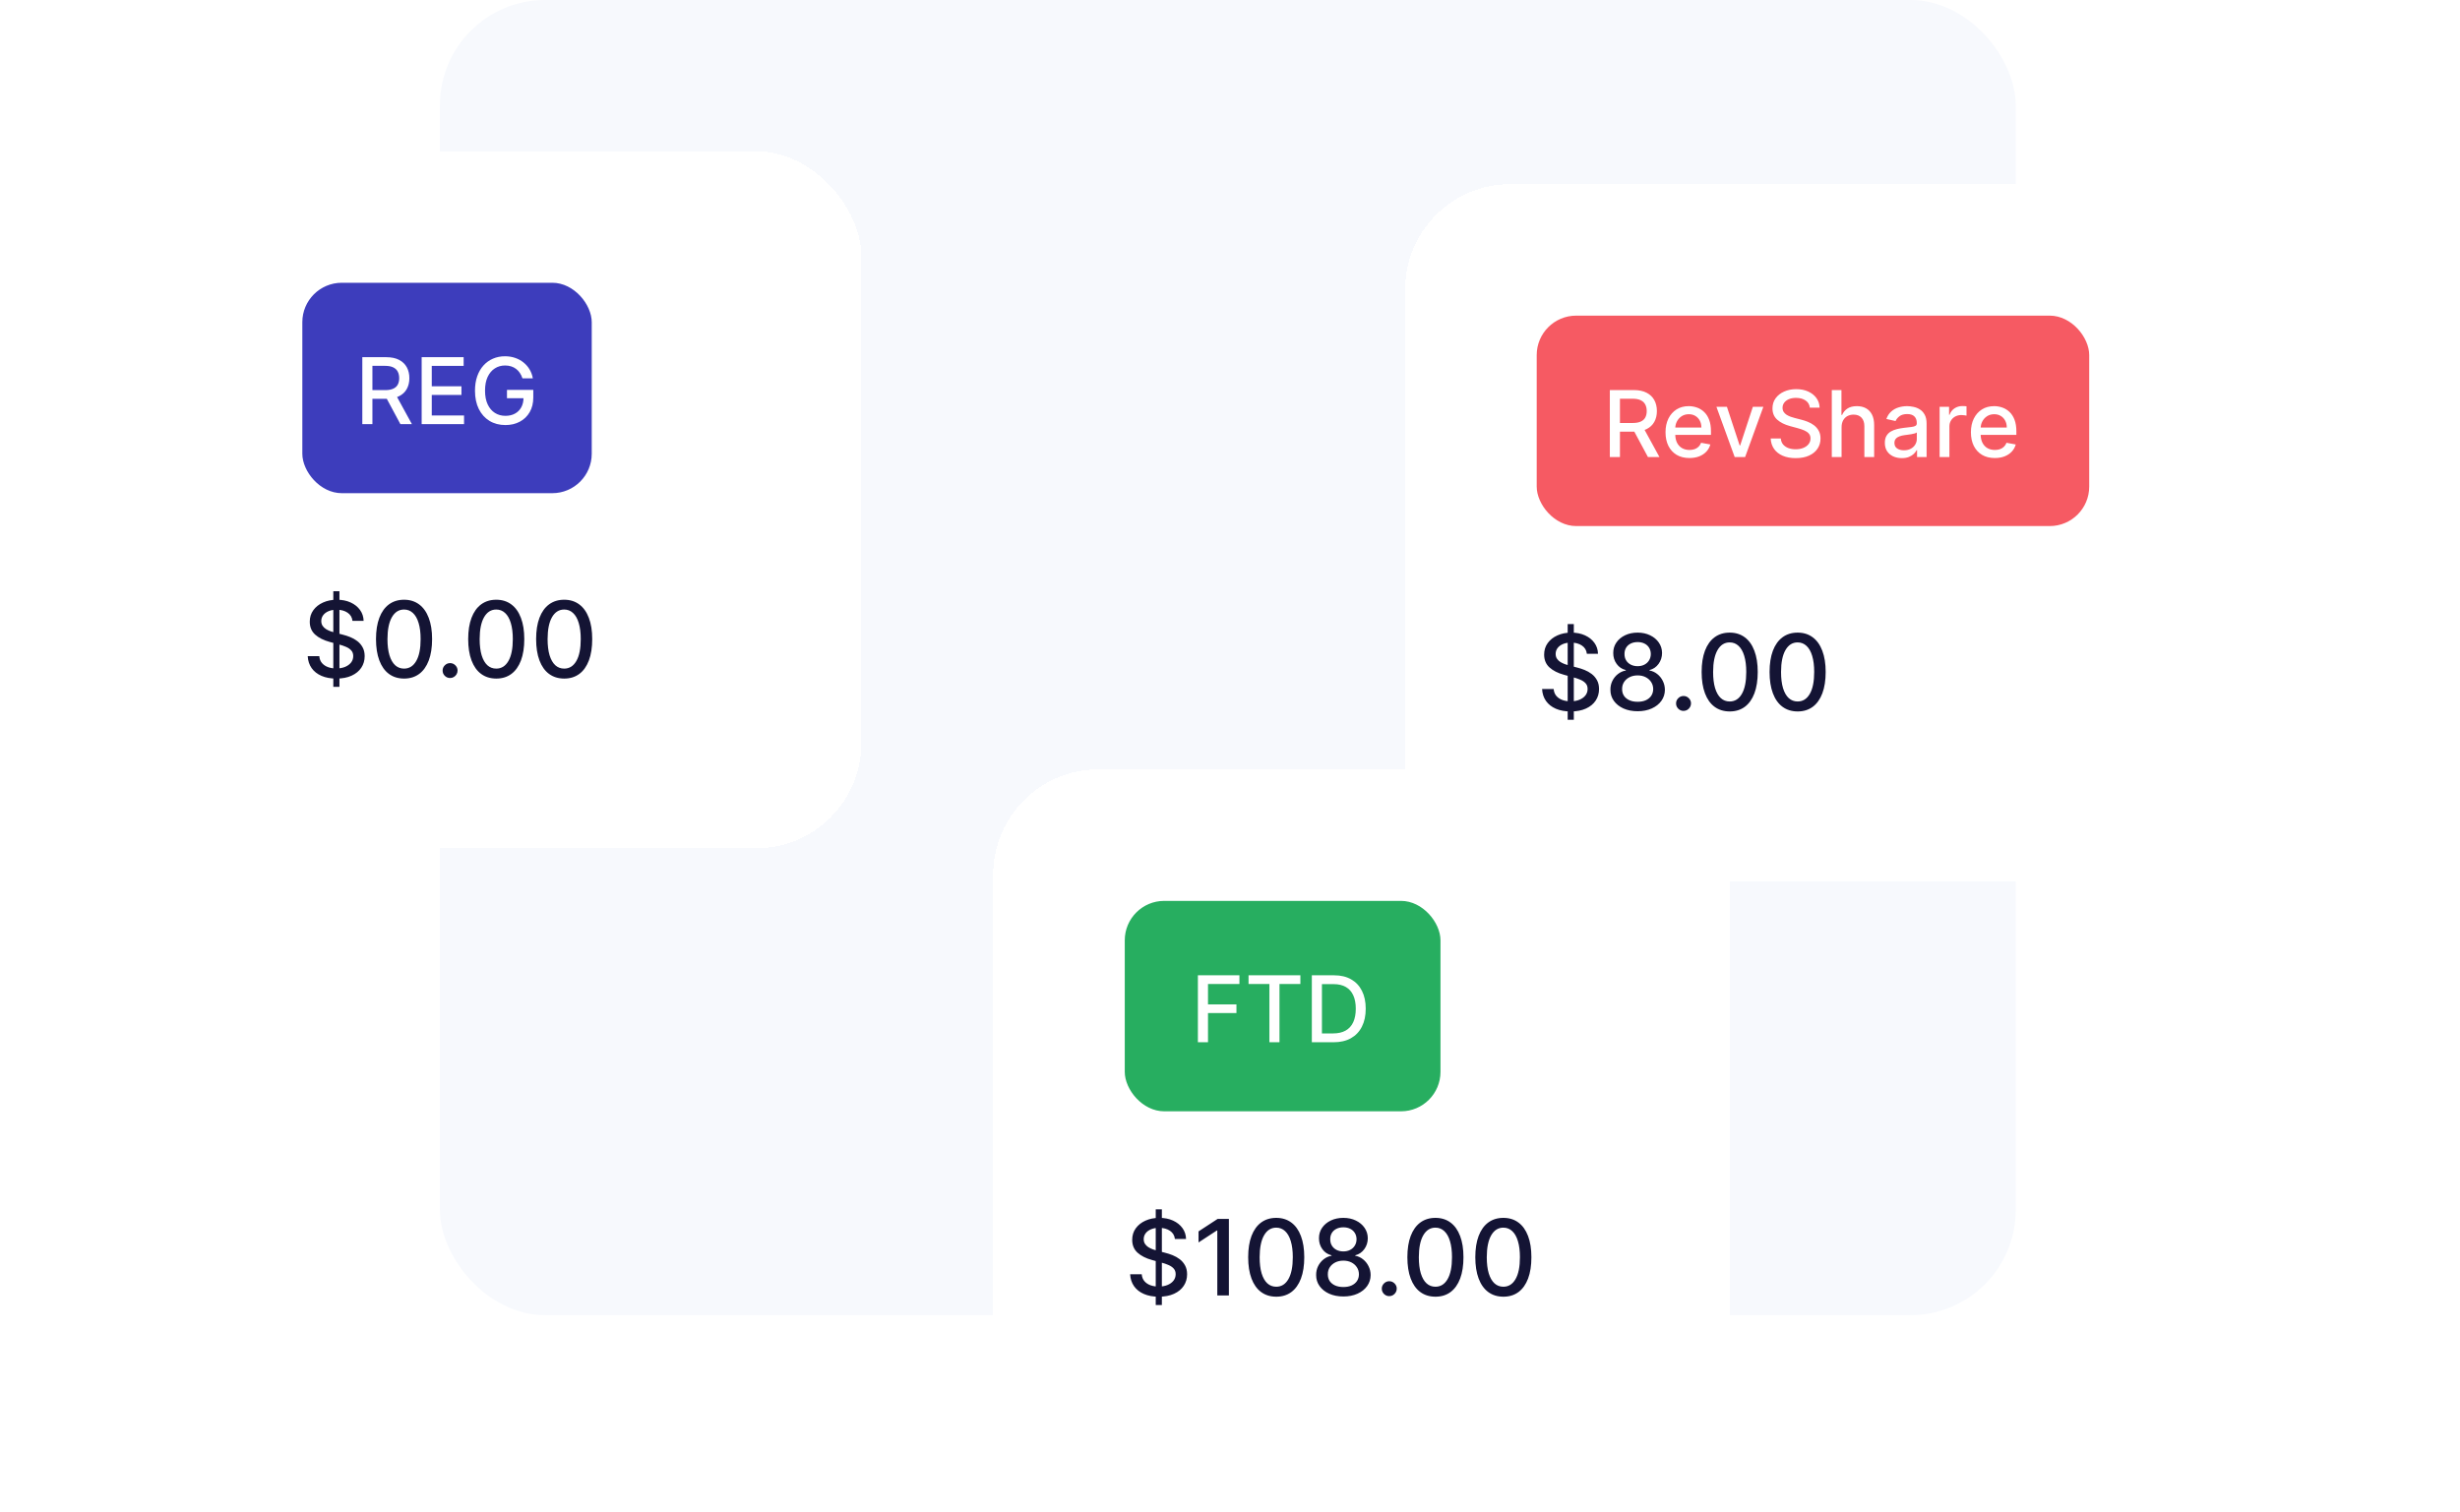
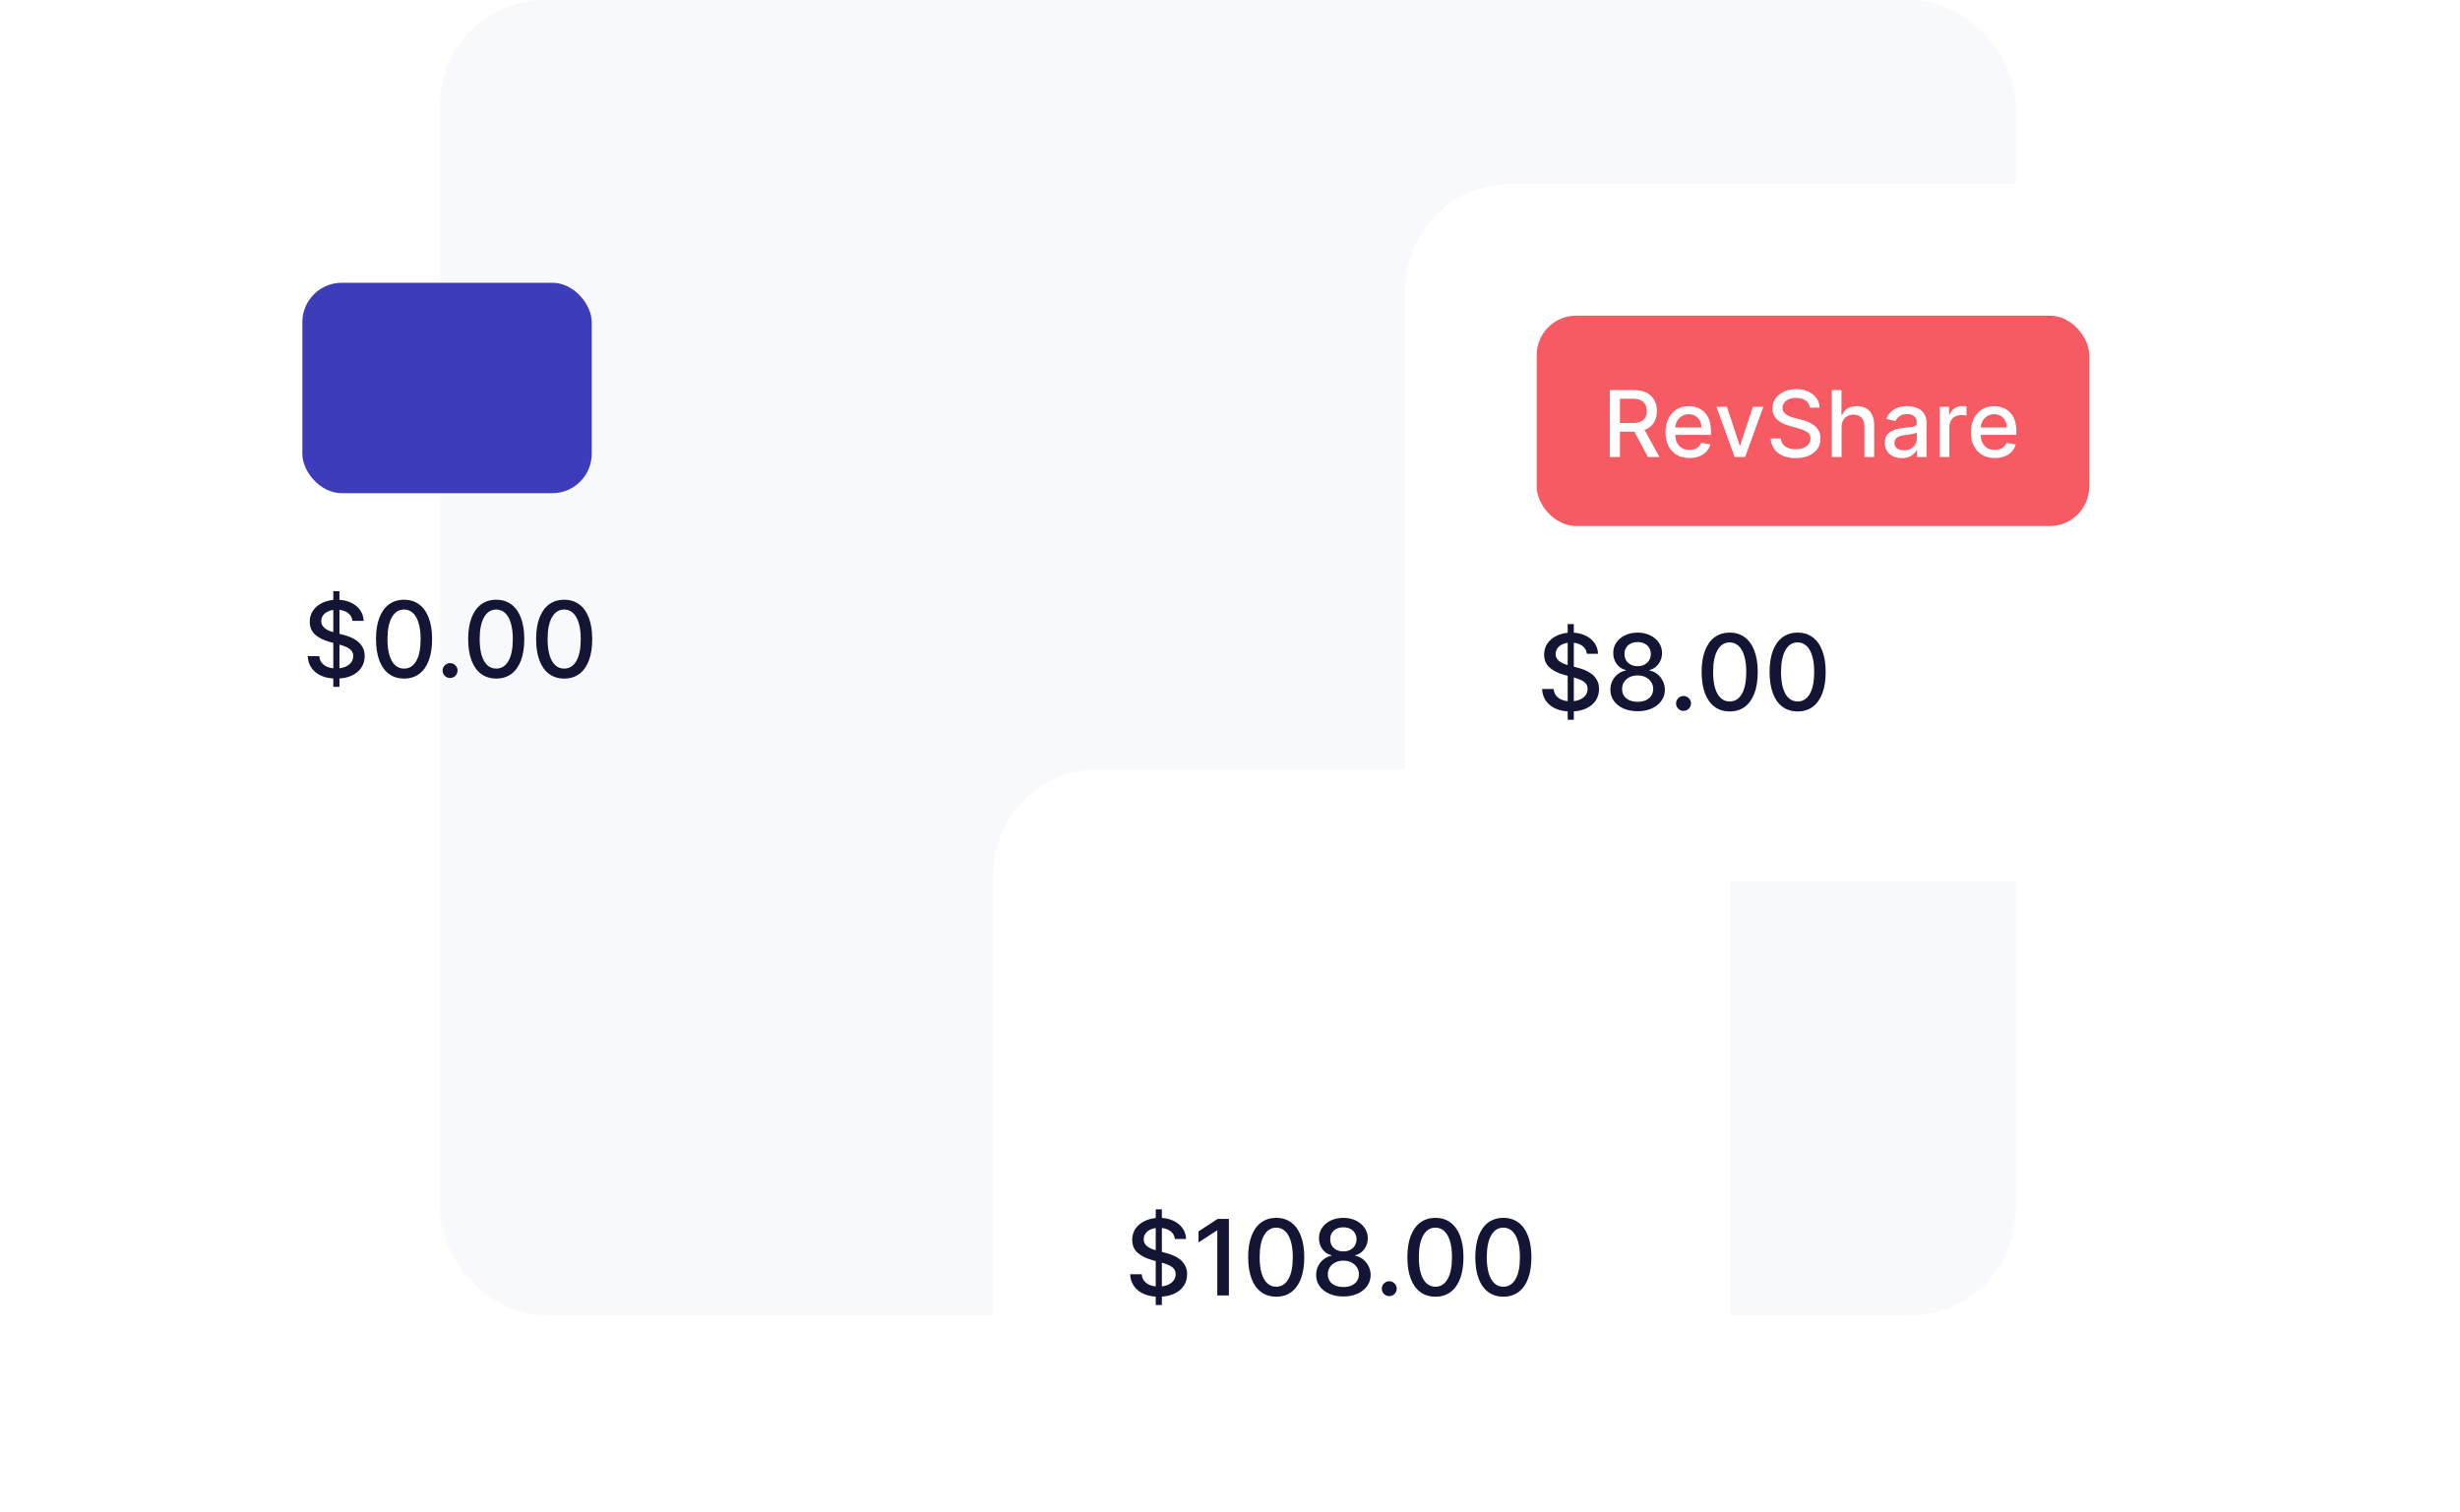
<svg xmlns="http://www.w3.org/2000/svg" width="374" height="230" viewBox="0 0 374 230" fill="none">
  <rect x="66.881" width="239.572" height="200" rx="16" fill="#F7F9FD" />
  <g filter="url(#filter0_d_745_61244)">
-     <rect x="19.964" y="20" width="105" height="106" rx="16" fill="white" shape-rendering="crispEdges" />
    <rect x="39.964" y="40" width="44" height="32" rx="6" fill="#3D3DBC" />
-     <path d="M49.083 61.5V51.318H52.712C53.501 51.318 54.155 51.454 54.675 51.726C55.199 51.998 55.59 52.374 55.849 52.854C56.107 53.332 56.237 53.883 56.237 54.51C56.237 55.133 56.106 55.682 55.844 56.156C55.585 56.626 55.194 56.992 54.67 57.254C54.15 57.516 53.496 57.647 52.707 57.647H49.958V56.325H52.568C53.065 56.325 53.469 56.253 53.781 56.111C54.096 55.968 54.326 55.761 54.472 55.489C54.617 55.218 54.69 54.891 54.69 54.51C54.69 54.126 54.616 53.792 54.467 53.511C54.321 53.229 54.09 53.014 53.776 52.864C53.464 52.712 53.055 52.636 52.548 52.636H50.619V61.5H49.083ZM54.109 56.906L56.624 61.5H54.874L52.408 56.906H54.109ZM58.106 61.5V51.318H64.489V52.641H59.642V55.743H64.156V57.06H59.642V60.178H64.549V61.5H58.106ZM73.432 54.535C73.336 54.233 73.207 53.963 73.044 53.724C72.885 53.483 72.695 53.277 72.473 53.108C72.251 52.936 71.997 52.805 71.712 52.715C71.43 52.626 71.12 52.581 70.782 52.581C70.209 52.581 69.692 52.728 69.231 53.023C68.77 53.318 68.406 53.751 68.137 54.321C67.872 54.888 67.74 55.582 67.74 56.404C67.74 57.229 67.874 57.927 68.142 58.497C68.411 59.067 68.779 59.5 69.246 59.795C69.713 60.09 70.245 60.237 70.842 60.237C71.395 60.237 71.878 60.124 72.289 59.899C72.703 59.674 73.023 59.356 73.248 58.945C73.477 58.53 73.591 58.043 73.591 57.483L73.989 57.557H71.076V56.29H75.078V57.448C75.078 58.303 74.895 59.046 74.531 59.675C74.169 60.302 73.669 60.786 73.029 61.127C72.393 61.468 71.664 61.639 70.842 61.639C69.921 61.639 69.112 61.427 68.416 61.003C67.723 60.579 67.183 59.977 66.795 59.198C66.407 58.416 66.213 57.488 66.213 56.414C66.213 55.602 66.326 54.873 66.551 54.227C66.777 53.58 67.093 53.032 67.501 52.581C67.912 52.127 68.394 51.781 68.948 51.542C69.504 51.3 70.113 51.179 70.772 51.179C71.323 51.179 71.835 51.26 72.308 51.423C72.786 51.585 73.21 51.815 73.581 52.114C73.956 52.412 74.266 52.767 74.511 53.178C74.756 53.585 74.922 54.038 75.008 54.535H73.432Z" fill="white" />
    <path d="M44.674 101.455V86.909H45.606V101.455H44.674ZM47.589 91.421C47.528 90.883 47.278 90.466 46.839 90.171C46.4 89.871 45.846 89.722 45.18 89.722C44.703 89.722 44.29 89.797 43.941 89.949C43.593 90.097 43.322 90.301 43.129 90.562C42.939 90.82 42.844 91.114 42.844 91.443C42.844 91.72 42.909 91.958 43.038 92.159C43.17 92.36 43.343 92.528 43.555 92.665C43.771 92.797 44.002 92.909 44.248 93C44.494 93.087 44.731 93.159 44.958 93.216L46.094 93.511C46.466 93.602 46.846 93.725 47.237 93.881C47.627 94.036 47.989 94.24 48.322 94.494C48.655 94.748 48.924 95.062 49.129 95.438C49.337 95.812 49.441 96.261 49.441 96.784C49.441 97.443 49.271 98.028 48.93 98.54C48.593 99.051 48.102 99.454 47.458 99.75C46.818 100.045 46.043 100.193 45.134 100.193C44.263 100.193 43.509 100.055 42.873 99.778C42.237 99.502 41.739 99.11 41.379 98.602C41.019 98.091 40.82 97.485 40.782 96.784H42.543C42.578 97.204 42.714 97.555 42.953 97.835C43.195 98.112 43.504 98.318 43.879 98.454C44.257 98.587 44.672 98.653 45.123 98.653C45.619 98.653 46.06 98.576 46.447 98.421C46.837 98.261 47.144 98.042 47.367 97.761C47.591 97.477 47.703 97.146 47.703 96.767C47.703 96.422 47.604 96.14 47.407 95.921C47.214 95.701 46.951 95.519 46.617 95.375C46.288 95.231 45.915 95.104 45.498 94.994L44.123 94.619C43.191 94.365 42.453 93.992 41.907 93.5C41.365 93.008 41.094 92.356 41.094 91.546C41.094 90.875 41.276 90.29 41.64 89.79C42.004 89.29 42.496 88.901 43.117 88.625C43.739 88.345 44.439 88.204 45.219 88.204C46.007 88.204 46.703 88.343 47.305 88.619C47.911 88.896 48.388 89.276 48.737 89.761C49.085 90.242 49.267 90.796 49.282 91.421H47.589ZM55.431 100.193C54.533 100.189 53.766 99.953 53.13 99.483C52.494 99.013 52.007 98.329 51.67 97.432C51.333 96.534 51.164 95.453 51.164 94.188C51.164 92.926 51.333 91.849 51.67 90.954C52.011 90.061 52.499 89.379 53.136 88.909C53.776 88.439 54.541 88.204 55.431 88.204C56.321 88.204 57.085 88.441 57.721 88.915C58.357 89.385 58.844 90.066 59.181 90.96C59.522 91.85 59.693 92.926 59.693 94.188C59.693 95.456 59.524 96.54 59.187 97.438C58.85 98.331 58.363 99.015 57.727 99.489C57.09 99.958 56.325 100.193 55.431 100.193ZM55.431 98.676C56.219 98.676 56.835 98.292 57.278 97.523C57.725 96.754 57.948 95.642 57.948 94.188C57.948 93.222 57.846 92.405 57.641 91.739C57.441 91.068 57.151 90.561 56.772 90.216C56.397 89.867 55.95 89.693 55.431 89.693C54.647 89.693 54.032 90.079 53.585 90.852C53.138 91.625 52.912 92.737 52.908 94.188C52.908 95.157 53.009 95.977 53.21 96.648C53.414 97.314 53.704 97.82 54.079 98.165C54.454 98.506 54.905 98.676 55.431 98.676ZM62.428 100.108C62.118 100.108 61.851 99.998 61.627 99.778C61.404 99.555 61.292 99.286 61.292 98.972C61.292 98.661 61.404 98.396 61.627 98.176C61.851 97.953 62.118 97.841 62.428 97.841C62.739 97.841 63.006 97.953 63.23 98.176C63.453 98.396 63.565 98.661 63.565 98.972C63.565 99.18 63.512 99.371 63.406 99.546C63.303 99.716 63.167 99.852 62.996 99.954C62.826 100.057 62.637 100.108 62.428 100.108ZM69.447 100.193C68.549 100.189 67.782 99.953 67.146 99.483C66.509 99.013 66.023 98.329 65.686 97.432C65.348 96.534 65.18 95.453 65.18 94.188C65.18 92.926 65.348 91.849 65.686 90.954C66.026 90.061 66.515 89.379 67.151 88.909C67.791 88.439 68.557 88.204 69.447 88.204C70.337 88.204 71.1 88.441 71.737 88.915C72.373 89.385 72.86 90.066 73.197 90.96C73.538 91.85 73.708 92.926 73.708 94.188C73.708 95.456 73.54 96.54 73.203 97.438C72.865 98.331 72.379 99.015 71.742 99.489C71.106 99.958 70.341 100.193 69.447 100.193ZM69.447 98.676C70.235 98.676 70.85 98.292 71.293 97.523C71.74 96.754 71.964 95.642 71.964 94.188C71.964 93.222 71.862 92.405 71.657 91.739C71.456 91.068 71.166 90.561 70.788 90.216C70.413 89.867 69.966 89.693 69.447 89.693C68.663 89.693 68.047 90.079 67.6 90.852C67.153 91.625 66.928 92.737 66.924 94.188C66.924 95.157 67.025 95.977 67.225 96.648C67.43 97.314 67.719 97.82 68.094 98.165C68.469 98.506 68.92 98.676 69.447 98.676ZM79.775 100.193C78.877 100.189 78.11 99.953 77.474 99.483C76.837 99.013 76.351 98.329 76.014 97.432C75.677 96.534 75.508 95.453 75.508 94.188C75.508 92.926 75.677 91.849 76.014 90.954C76.355 90.061 76.843 89.379 77.48 88.909C78.12 88.439 78.885 88.204 79.775 88.204C80.665 88.204 81.428 88.441 82.065 88.915C82.701 89.385 83.188 90.066 83.525 90.96C83.866 91.85 84.036 92.926 84.036 94.188C84.036 95.456 83.868 96.54 83.531 97.438C83.194 98.331 82.707 99.015 82.07 99.489C81.434 99.958 80.669 100.193 79.775 100.193ZM79.775 98.676C80.563 98.676 81.178 98.292 81.621 97.523C82.069 96.754 82.292 95.642 82.292 94.188C82.292 93.222 82.19 92.405 81.985 91.739C81.784 91.068 81.495 90.561 81.116 90.216C80.741 89.867 80.294 89.693 79.775 89.693C78.991 89.693 78.375 90.079 77.928 90.852C77.481 91.625 77.256 92.737 77.252 94.188C77.252 95.157 77.353 95.977 77.553 96.648C77.758 97.314 78.048 97.82 78.423 98.165C78.798 98.506 79.248 98.676 79.775 98.676Z" fill="#141434" />
  </g>
  <g filter="url(#filter1_d_745_61244)">
    <rect x="207.629" y="25" width="146" height="106" rx="16" fill="white" shape-rendering="crispEdges" />
    <rect x="227.629" y="45" width="84" height="32" rx="6" fill="#F65A63" />
    <path d="M238.748 66.5V56.318H242.377C243.166 56.318 243.82 56.454 244.341 56.726C244.864 56.998 245.255 57.374 245.514 57.854C245.772 58.332 245.902 58.883 245.902 59.51C245.902 60.133 245.771 60.682 245.509 61.156C245.25 61.626 244.859 61.992 244.336 62.254C243.815 62.516 243.161 62.647 242.372 62.647H239.623V61.325H242.233C242.73 61.325 243.134 61.253 243.446 61.111C243.761 60.968 243.991 60.761 244.137 60.489C244.283 60.218 244.355 59.891 244.355 59.51C244.355 59.126 244.281 58.792 244.132 58.511C243.986 58.229 243.756 58.014 243.441 57.864C243.129 57.712 242.72 57.636 242.213 57.636H240.284V66.5H238.748ZM243.774 61.906L246.289 66.5H244.539L242.074 61.906H243.774ZM250.847 66.654C250.095 66.654 249.447 66.493 248.903 66.172C248.363 65.847 247.945 65.391 247.65 64.805C247.359 64.215 247.213 63.524 247.213 62.731C247.213 61.949 247.359 61.26 247.65 60.663C247.945 60.067 248.356 59.601 248.883 59.266C249.414 58.932 250.033 58.764 250.743 58.764C251.174 58.764 251.591 58.836 251.996 58.978C252.4 59.12 252.763 59.344 253.084 59.649C253.406 59.954 253.659 60.35 253.845 60.837C254.031 61.321 254.123 61.91 254.123 62.602V63.129H248.053V62.016H252.667C252.667 61.624 252.587 61.278 252.428 60.977C252.269 60.672 252.045 60.431 251.757 60.256C251.472 60.08 251.137 59.992 250.753 59.992C250.335 59.992 249.97 60.095 249.659 60.3C249.351 60.503 249.112 60.768 248.943 61.096C248.777 61.421 248.694 61.774 248.694 62.155V63.025C248.694 63.535 248.784 63.969 248.963 64.327C249.145 64.685 249.399 64.959 249.724 65.148C250.048 65.333 250.428 65.426 250.862 65.426C251.144 65.426 251.401 65.386 251.633 65.307C251.865 65.224 252.065 65.101 252.234 64.939C252.403 64.776 252.532 64.576 252.622 64.337L254.029 64.591C253.916 65.005 253.714 65.368 253.422 65.68C253.134 65.988 252.771 66.228 252.334 66.401C251.899 66.57 251.404 66.654 250.847 66.654ZM262.087 58.864L259.317 66.5H257.727L254.952 58.864H256.548L258.482 64.74H258.562L260.491 58.864H262.087ZM269.156 58.993C269.103 58.522 268.884 58.158 268.5 57.899C268.116 57.637 267.632 57.506 267.048 57.506C266.631 57.506 266.269 57.573 265.964 57.705C265.66 57.834 265.423 58.014 265.254 58.242C265.088 58.468 265.005 58.724 265.005 59.013C265.005 59.255 265.061 59.464 265.174 59.639C265.29 59.815 265.441 59.962 265.626 60.082C265.815 60.198 266.018 60.295 266.233 60.375C266.448 60.451 266.656 60.514 266.854 60.564L267.849 60.822C268.174 60.902 268.507 61.01 268.848 61.146C269.189 61.282 269.506 61.461 269.798 61.682C270.089 61.905 270.325 62.18 270.504 62.508C270.686 62.836 270.777 63.229 270.777 63.686C270.777 64.263 270.628 64.775 270.33 65.222C270.035 65.67 269.605 66.023 269.042 66.281C268.482 66.54 267.804 66.669 267.009 66.669C266.246 66.669 265.587 66.548 265.03 66.306C264.473 66.064 264.037 65.721 263.722 65.277C263.407 64.829 263.233 64.299 263.2 63.686H264.741C264.771 64.054 264.891 64.361 265.099 64.606C265.312 64.848 265.582 65.028 265.91 65.148C266.241 65.264 266.604 65.322 266.999 65.322C267.433 65.322 267.819 65.254 268.157 65.118C268.498 64.979 268.767 64.787 268.962 64.541C269.158 64.293 269.256 64.003 269.256 63.671C269.256 63.37 269.17 63.123 268.997 62.93C268.828 62.738 268.598 62.579 268.306 62.453C268.018 62.327 267.691 62.216 267.327 62.12L266.124 61.792C265.308 61.57 264.662 61.243 264.185 60.812C263.711 60.382 263.474 59.812 263.474 59.102C263.474 58.516 263.633 58.004 263.951 57.566C264.269 57.129 264.7 56.789 265.244 56.547C265.787 56.302 266.4 56.179 267.083 56.179C267.772 56.179 268.381 56.3 268.908 56.542C269.438 56.784 269.856 57.117 270.161 57.541C270.465 57.962 270.625 58.446 270.638 58.993H269.156ZM273.98 61.966V66.5H272.493V56.318H273.96V60.106H274.055C274.233 59.696 274.507 59.369 274.875 59.127C275.243 58.885 275.723 58.764 276.317 58.764C276.84 58.764 277.298 58.872 277.689 59.087C278.083 59.303 278.388 59.624 278.604 60.052C278.822 60.476 278.932 61.006 278.932 61.643V66.5H277.445V61.822C277.445 61.262 277.301 60.827 277.013 60.519C276.724 60.208 276.323 60.052 275.809 60.052C275.458 60.052 275.143 60.126 274.865 60.276C274.59 60.425 274.373 60.644 274.214 60.932C274.058 61.217 273.98 61.562 273.98 61.966ZM283.138 66.669C282.654 66.669 282.216 66.579 281.825 66.401C281.434 66.218 281.124 65.955 280.895 65.61C280.67 65.265 280.557 64.843 280.557 64.342C280.557 63.911 280.64 63.557 280.806 63.278C280.972 63 281.195 62.78 281.477 62.617C281.759 62.455 282.074 62.332 282.422 62.249C282.77 62.166 283.124 62.103 283.486 62.06C283.943 62.007 284.314 61.964 284.599 61.931C284.884 61.895 285.091 61.837 285.221 61.757C285.35 61.678 285.415 61.548 285.415 61.369V61.334C285.415 60.9 285.292 60.564 285.047 60.325C284.805 60.087 284.443 59.967 283.963 59.967C283.462 59.967 283.068 60.078 282.78 60.3C282.495 60.519 282.297 60.763 282.188 61.031L280.791 60.713C280.957 60.249 281.199 59.874 281.517 59.59C281.838 59.301 282.208 59.092 282.626 58.963C283.043 58.831 283.482 58.764 283.943 58.764C284.248 58.764 284.571 58.801 284.912 58.874C285.257 58.943 285.579 59.072 285.877 59.261C286.179 59.45 286.425 59.72 286.618 60.072C286.81 60.42 286.906 60.872 286.906 61.429V66.5H285.454V65.456H285.395C285.299 65.648 285.154 65.837 284.962 66.023C284.77 66.208 284.523 66.362 284.221 66.485C283.92 66.608 283.559 66.669 283.138 66.669ZM283.461 65.476C283.872 65.476 284.223 65.395 284.515 65.232C284.81 65.07 285.033 64.858 285.186 64.596C285.342 64.331 285.42 64.047 285.42 63.746V62.761C285.367 62.814 285.264 62.864 285.111 62.91C284.962 62.954 284.791 62.992 284.599 63.025C284.407 63.055 284.22 63.083 284.037 63.109C283.855 63.133 283.703 63.153 283.58 63.169C283.292 63.206 283.028 63.267 282.79 63.353C282.554 63.439 282.365 63.563 282.223 63.726C282.084 63.885 282.014 64.097 282.014 64.362C282.014 64.73 282.15 65.008 282.422 65.197C282.693 65.383 283.04 65.476 283.461 65.476ZM288.886 66.5V58.864H290.323V60.077H290.402C290.542 59.666 290.787 59.343 291.138 59.107C291.493 58.869 291.894 58.749 292.341 58.749C292.434 58.749 292.543 58.753 292.669 58.759C292.799 58.766 292.9 58.774 292.973 58.784V60.206C292.913 60.189 292.807 60.171 292.654 60.151C292.502 60.128 292.35 60.117 292.197 60.117C291.846 60.117 291.533 60.191 291.257 60.34C290.986 60.486 290.77 60.69 290.611 60.952C290.452 61.21 290.373 61.505 290.373 61.837V66.5H288.886ZM297.277 66.654C296.524 66.654 295.876 66.493 295.333 66.172C294.793 65.847 294.375 65.391 294.08 64.805C293.788 64.215 293.643 63.524 293.643 62.731C293.643 61.949 293.788 61.26 294.08 60.663C294.375 60.067 294.786 59.601 295.313 59.266C295.843 58.932 296.463 58.764 297.172 58.764C297.603 58.764 298.021 58.836 298.425 58.978C298.83 59.12 299.193 59.344 299.514 59.649C299.836 59.954 300.089 60.35 300.275 60.837C300.46 61.321 300.553 61.91 300.553 62.602V63.129H294.483V62.016H299.096C299.096 61.624 299.017 61.278 298.858 60.977C298.699 60.672 298.475 60.431 298.187 60.256C297.902 60.08 297.567 59.992 297.182 59.992C296.765 59.992 296.4 60.095 296.089 60.3C295.78 60.503 295.542 60.768 295.373 61.096C295.207 61.421 295.124 61.774 295.124 62.155V63.025C295.124 63.535 295.214 63.969 295.393 64.327C295.575 64.685 295.828 64.959 296.153 65.148C296.478 65.333 296.858 65.426 297.292 65.426C297.573 65.426 297.83 65.386 298.062 65.307C298.294 65.224 298.495 65.101 298.664 64.939C298.833 64.776 298.962 64.576 299.052 64.337L300.459 64.591C300.346 65.005 300.144 65.368 299.852 65.68C299.564 65.988 299.201 66.228 298.763 66.401C298.329 66.57 297.834 66.654 297.277 66.654Z" fill="white" />
    <path d="M232.339 106.455V91.909H233.271V106.455H232.339ZM235.254 96.421C235.193 95.883 234.943 95.466 234.504 95.171C234.065 94.871 233.511 94.722 232.845 94.722C232.368 94.722 231.955 94.797 231.606 94.949C231.258 95.097 230.987 95.301 230.794 95.562C230.604 95.82 230.51 96.114 230.51 96.443C230.51 96.72 230.574 96.958 230.703 97.159C230.835 97.36 231.008 97.528 231.22 97.665C231.436 97.797 231.667 97.909 231.913 98C232.159 98.087 232.396 98.159 232.623 98.216L233.76 98.511C234.131 98.602 234.511 98.725 234.902 98.881C235.292 99.036 235.654 99.24 235.987 99.494C236.32 99.748 236.589 100.062 236.794 100.438C237.002 100.812 237.106 101.261 237.106 101.784C237.106 102.443 236.936 103.028 236.595 103.54C236.258 104.051 235.767 104.455 235.123 104.75C234.483 105.045 233.708 105.193 232.799 105.193C231.928 105.193 231.174 105.055 230.538 104.778C229.902 104.502 229.404 104.11 229.044 103.602C228.684 103.091 228.485 102.485 228.447 101.784H230.208C230.243 102.205 230.379 102.555 230.618 102.835C230.86 103.112 231.169 103.318 231.544 103.455C231.922 103.587 232.337 103.653 232.788 103.653C233.284 103.653 233.725 103.576 234.112 103.42C234.502 103.261 234.809 103.042 235.032 102.761C235.256 102.477 235.368 102.146 235.368 101.767C235.368 101.422 235.269 101.14 235.072 100.92C234.879 100.701 234.616 100.519 234.282 100.375C233.953 100.231 233.58 100.104 233.163 99.994L231.788 99.619C230.856 99.365 230.118 98.992 229.572 98.5C229.03 98.008 228.76 97.356 228.76 96.546C228.76 95.875 228.941 95.29 229.305 94.79C229.669 94.29 230.161 93.901 230.782 93.625C231.404 93.345 232.104 93.204 232.885 93.204C233.672 93.204 234.368 93.343 234.97 93.619C235.576 93.896 236.053 94.276 236.402 94.761C236.75 95.242 236.932 95.796 236.947 96.421H235.254ZM242.977 105.159C242.163 105.159 241.443 105.019 240.818 104.739C240.197 104.458 239.71 104.072 239.358 103.58C239.005 103.087 238.831 102.527 238.835 101.898C238.831 101.405 238.931 100.953 239.136 100.54C239.344 100.123 239.627 99.776 239.983 99.5C240.339 99.22 240.736 99.042 241.176 98.966V98.898C240.596 98.758 240.132 98.447 239.784 97.966C239.435 97.485 239.263 96.932 239.267 96.307C239.263 95.712 239.42 95.182 239.738 94.716C240.06 94.246 240.502 93.877 241.062 93.608C241.623 93.339 242.261 93.204 242.977 93.204C243.685 93.204 244.318 93.341 244.875 93.614C245.435 93.883 245.877 94.252 246.199 94.722C246.52 95.188 246.683 95.716 246.687 96.307C246.683 96.932 246.505 97.485 246.153 97.966C245.801 98.447 245.342 98.758 244.778 98.898V98.966C245.214 99.042 245.606 99.22 245.954 99.5C246.306 99.776 246.587 100.123 246.795 100.54C247.007 100.953 247.115 101.405 247.119 101.898C247.115 102.527 246.937 103.087 246.585 103.58C246.233 104.072 245.744 104.458 245.119 104.739C244.498 105.019 243.784 105.159 242.977 105.159ZM242.977 103.722C243.458 103.722 243.875 103.642 244.227 103.483C244.579 103.32 244.852 103.095 245.045 102.807C245.238 102.515 245.337 102.174 245.341 101.784C245.337 101.379 245.231 101.021 245.022 100.71C244.818 100.4 244.539 100.155 244.187 99.977C243.835 99.799 243.431 99.71 242.977 99.71C242.519 99.71 242.111 99.799 241.755 99.977C241.399 100.155 241.119 100.4 240.914 100.71C240.71 101.021 240.609 101.379 240.613 101.784C240.609 102.174 240.702 102.515 240.892 102.807C241.085 103.095 241.359 103.32 241.716 103.483C242.072 103.642 242.492 103.722 242.977 103.722ZM242.977 98.307C243.363 98.307 243.706 98.229 244.005 98.074C244.305 97.919 244.539 97.703 244.71 97.426C244.884 97.15 244.973 96.826 244.977 96.454C244.973 96.091 244.886 95.773 244.716 95.5C244.549 95.227 244.316 95.017 244.017 94.869C243.717 94.718 243.371 94.642 242.977 94.642C242.575 94.642 242.223 94.718 241.92 94.869C241.621 95.017 241.388 95.227 241.221 95.5C241.055 95.773 240.973 96.091 240.977 96.454C240.973 96.826 241.056 97.15 241.227 97.426C241.397 97.703 241.632 97.919 241.931 98.074C242.234 98.229 242.583 98.307 242.977 98.307ZM249.953 105.108C249.642 105.108 249.375 104.998 249.152 104.778C248.928 104.555 248.816 104.286 248.816 103.972C248.816 103.661 248.928 103.396 249.152 103.176C249.375 102.953 249.642 102.841 249.953 102.841C250.263 102.841 250.53 102.953 250.754 103.176C250.977 103.396 251.089 103.661 251.089 103.972C251.089 104.18 251.036 104.371 250.93 104.545C250.828 104.716 250.691 104.852 250.521 104.955C250.35 105.057 250.161 105.108 249.953 105.108ZM256.971 105.193C256.074 105.189 255.306 104.953 254.67 104.483C254.034 104.013 253.547 103.33 253.21 102.432C252.873 101.534 252.704 100.453 252.704 99.188C252.704 97.926 252.873 96.849 253.21 95.954C253.551 95.061 254.039 94.379 254.676 93.909C255.316 93.439 256.081 93.204 256.971 93.204C257.861 93.204 258.625 93.441 259.261 93.915C259.897 94.385 260.384 95.066 260.721 95.96C261.062 96.85 261.233 97.926 261.233 99.188C261.233 100.456 261.064 101.54 260.727 102.438C260.39 103.331 259.903 104.015 259.267 104.489C258.63 104.958 257.865 105.193 256.971 105.193ZM256.971 103.676C257.759 103.676 258.375 103.292 258.818 102.523C259.265 101.754 259.488 100.642 259.488 99.188C259.488 98.222 259.386 97.405 259.181 96.739C258.981 96.068 258.691 95.561 258.312 95.216C257.937 94.867 257.49 94.693 256.971 94.693C256.187 94.693 255.572 95.079 255.125 95.852C254.678 96.625 254.452 97.737 254.449 99.188C254.449 100.157 254.549 100.977 254.75 101.648C254.954 102.314 255.244 102.82 255.619 103.165C255.994 103.506 256.445 103.676 256.971 103.676ZM267.299 105.193C266.402 105.189 265.635 104.953 264.998 104.483C264.362 104.013 263.875 103.33 263.538 102.432C263.201 101.534 263.032 100.453 263.032 99.188C263.032 97.926 263.201 96.849 263.538 95.954C263.879 95.061 264.368 94.379 265.004 93.909C265.644 93.439 266.409 93.204 267.299 93.204C268.19 93.204 268.953 93.441 269.589 93.915C270.225 94.385 270.712 95.066 271.049 95.96C271.39 96.85 271.561 97.926 271.561 99.188C271.561 100.456 271.392 101.54 271.055 102.438C270.718 103.331 270.231 104.015 269.595 104.489C268.958 104.958 268.193 105.193 267.299 105.193ZM267.299 103.676C268.087 103.676 268.703 103.292 269.146 102.523C269.593 101.754 269.816 100.642 269.816 99.188C269.816 98.222 269.714 97.405 269.51 96.739C269.309 96.068 269.019 95.561 268.64 95.216C268.265 94.867 267.818 94.693 267.299 94.693C266.515 94.693 265.9 95.079 265.453 95.852C265.006 96.625 264.78 97.737 264.777 99.188C264.777 100.157 264.877 100.977 265.078 101.648C265.282 102.314 265.572 102.82 265.947 103.165C266.322 103.506 266.773 103.676 267.299 103.676Z" fill="#141434" />
  </g>
  <g filter="url(#filter2_d_745_61244)">
    <rect x="145" y="114" width="112" height="106" rx="16" fill="white" shape-rendering="crispEdges" />
-     <rect x="165" y="134" width="48" height="32" rx="6" fill="#27AE60" />
    <path d="M176.119 155.5V145.318H182.433V146.641H177.655V149.743H181.98V151.06H177.655V155.5H176.119ZM183.82 146.641V145.318H191.7V146.641H188.523V155.5H186.991V146.641H183.82ZM196.737 155.5H193.441V145.318H196.841C197.839 145.318 198.696 145.522 199.412 145.93C200.128 146.334 200.676 146.916 201.057 147.675C201.442 148.43 201.634 149.337 201.634 150.394C201.634 151.455 201.44 152.366 201.052 153.129C200.668 153.891 200.111 154.478 199.382 154.888C198.653 155.296 197.771 155.5 196.737 155.5ZM194.977 154.158H196.653C197.428 154.158 198.073 154.012 198.586 153.72C199.1 153.425 199.485 152.999 199.74 152.442C199.995 151.882 200.123 151.2 200.123 150.394C200.123 149.595 199.995 148.918 199.74 148.361C199.488 147.804 199.112 147.381 198.611 147.093C198.111 146.805 197.489 146.661 196.747 146.661H194.977V154.158Z" fill="white" />
    <path d="M169.71 195.455V180.909H170.642V195.455H169.71ZM172.625 185.42C172.564 184.883 172.314 184.466 171.875 184.17C171.436 183.871 170.883 183.722 170.216 183.722C169.739 183.722 169.326 183.797 168.977 183.949C168.629 184.097 168.358 184.301 168.165 184.562C167.975 184.82 167.881 185.114 167.881 185.443C167.881 185.72 167.945 185.958 168.074 186.159C168.206 186.36 168.379 186.528 168.591 186.665C168.807 186.797 169.038 186.909 169.284 187C169.53 187.087 169.767 187.159 169.994 187.216L171.131 187.511C171.502 187.602 171.883 187.725 172.273 187.881C172.663 188.036 173.025 188.241 173.358 188.494C173.691 188.748 173.96 189.062 174.165 189.438C174.373 189.812 174.477 190.261 174.477 190.784C174.477 191.443 174.307 192.028 173.966 192.54C173.629 193.051 173.138 193.455 172.494 193.75C171.854 194.045 171.08 194.193 170.17 194.193C169.299 194.193 168.545 194.055 167.909 193.778C167.273 193.502 166.775 193.11 166.415 192.602C166.055 192.091 165.856 191.485 165.818 190.784H167.58C167.614 191.205 167.75 191.555 167.989 191.835C168.231 192.112 168.54 192.318 168.915 192.455C169.294 192.587 169.708 192.653 170.159 192.653C170.655 192.653 171.097 192.576 171.483 192.42C171.873 192.261 172.18 192.042 172.403 191.761C172.627 191.477 172.739 191.146 172.739 190.767C172.739 190.422 172.64 190.14 172.443 189.92C172.25 189.701 171.987 189.519 171.653 189.375C171.324 189.231 170.951 189.104 170.534 188.994L169.159 188.619C168.227 188.366 167.489 187.992 166.943 187.5C166.402 187.008 166.131 186.356 166.131 185.545C166.131 184.875 166.313 184.29 166.676 183.79C167.04 183.29 167.532 182.902 168.153 182.625C168.775 182.345 169.475 182.205 170.256 182.205C171.044 182.205 171.739 182.343 172.341 182.619C172.947 182.896 173.424 183.277 173.773 183.761C174.121 184.242 174.303 184.795 174.318 185.42H172.625ZM180.831 182.364V194H179.07V184.125H179.001L176.217 185.943V184.261L179.121 182.364H180.831ZM188.03 194.193C187.132 194.189 186.365 193.953 185.729 193.483C185.092 193.013 184.606 192.33 184.268 191.432C183.931 190.534 183.763 189.453 183.763 188.188C183.763 186.926 183.931 185.848 184.268 184.955C184.609 184.061 185.098 183.379 185.734 182.909C186.375 182.439 187.14 182.205 188.03 182.205C188.92 182.205 189.683 182.441 190.32 182.915C190.956 183.384 191.443 184.066 191.78 184.96C192.121 185.85 192.291 186.926 192.291 188.188C192.291 189.456 192.123 190.54 191.786 191.438C191.448 192.331 190.962 193.015 190.325 193.489C189.689 193.958 188.924 194.193 188.03 194.193ZM188.03 192.676C188.818 192.676 189.433 192.292 189.876 191.523C190.323 190.754 190.547 189.642 190.547 188.188C190.547 187.222 190.445 186.405 190.24 185.739C190.039 185.068 189.75 184.561 189.371 184.216C188.996 183.867 188.549 183.693 188.03 183.693C187.246 183.693 186.63 184.08 186.183 184.852C185.736 185.625 185.511 186.737 185.507 188.188C185.507 189.157 185.607 189.977 185.808 190.648C186.013 191.314 186.303 191.82 186.678 192.165C187.053 192.506 187.503 192.676 188.03 192.676ZM198.239 194.159C197.424 194.159 196.705 194.019 196.08 193.739C195.458 193.458 194.972 193.072 194.619 192.58C194.267 192.087 194.093 191.527 194.097 190.898C194.093 190.405 194.193 189.953 194.398 189.54C194.606 189.123 194.888 188.777 195.244 188.5C195.6 188.22 195.998 188.042 196.438 187.966V187.898C195.858 187.758 195.394 187.447 195.045 186.966C194.697 186.485 194.525 185.932 194.528 185.307C194.525 184.712 194.682 184.182 195 183.716C195.322 183.246 195.763 182.877 196.324 182.608C196.884 182.339 197.523 182.205 198.239 182.205C198.947 182.205 199.58 182.341 200.136 182.614C200.697 182.883 201.138 183.252 201.46 183.722C201.782 184.187 201.945 184.716 201.949 185.307C201.945 185.932 201.767 186.485 201.415 186.966C201.063 187.447 200.604 187.758 200.04 187.898V187.966C200.475 188.042 200.867 188.22 201.216 188.5C201.568 188.777 201.848 189.123 202.057 189.54C202.269 189.953 202.377 190.405 202.381 190.898C202.377 191.527 202.199 192.087 201.847 192.58C201.494 193.072 201.006 193.458 200.381 193.739C199.759 194.019 199.045 194.159 198.239 194.159ZM198.239 192.722C198.72 192.722 199.136 192.642 199.489 192.483C199.841 192.32 200.114 192.095 200.307 191.807C200.5 191.515 200.598 191.174 200.602 190.784C200.598 190.379 200.492 190.021 200.284 189.71C200.08 189.4 199.801 189.155 199.449 188.977C199.097 188.799 198.693 188.71 198.239 188.71C197.78 188.71 197.373 188.799 197.017 188.977C196.661 189.155 196.381 189.4 196.176 189.71C195.972 190.021 195.871 190.379 195.875 190.784C195.871 191.174 195.964 191.515 196.153 191.807C196.347 192.095 196.621 192.32 196.977 192.483C197.333 192.642 197.754 192.722 198.239 192.722ZM198.239 187.307C198.625 187.307 198.968 187.229 199.267 187.074C199.566 186.919 199.801 186.703 199.972 186.426C200.146 186.15 200.235 185.826 200.239 185.455C200.235 185.091 200.148 184.773 199.977 184.5C199.811 184.227 199.578 184.017 199.278 183.869C198.979 183.718 198.633 183.642 198.239 183.642C197.837 183.642 197.485 183.718 197.182 183.869C196.883 184.017 196.65 184.227 196.483 184.5C196.316 184.773 196.235 185.091 196.239 185.455C196.235 185.826 196.318 186.15 196.489 186.426C196.659 186.703 196.894 186.919 197.193 187.074C197.496 187.229 197.845 187.307 198.239 187.307ZM205.214 194.108C204.904 194.108 204.637 193.998 204.413 193.778C204.19 193.555 204.078 193.286 204.078 192.972C204.078 192.661 204.19 192.396 204.413 192.176C204.637 191.953 204.904 191.841 205.214 191.841C205.525 191.841 205.792 191.953 206.016 192.176C206.239 192.396 206.351 192.661 206.351 192.972C206.351 193.18 206.298 193.371 206.192 193.545C206.089 193.716 205.953 193.852 205.783 193.955C205.612 194.057 205.423 194.108 205.214 194.108ZM212.233 194.193C211.335 194.189 210.568 193.953 209.932 193.483C209.295 193.013 208.809 192.33 208.472 191.432C208.134 190.534 207.966 189.453 207.966 188.188C207.966 186.926 208.134 185.848 208.472 184.955C208.813 184.061 209.301 183.379 209.938 182.909C210.578 182.439 211.343 182.205 212.233 182.205C213.123 182.205 213.886 182.441 214.523 182.915C215.159 183.384 215.646 184.066 215.983 184.96C216.324 185.85 216.494 186.926 216.494 188.188C216.494 189.456 216.326 190.54 215.989 191.438C215.652 192.331 215.165 193.015 214.528 193.489C213.892 193.958 213.127 194.193 212.233 194.193ZM212.233 192.676C213.021 192.676 213.636 192.292 214.08 191.523C214.527 190.754 214.75 189.642 214.75 188.188C214.75 187.222 214.648 186.405 214.443 185.739C214.242 185.068 213.953 184.561 213.574 184.216C213.199 183.867 212.752 183.693 212.233 183.693C211.449 183.693 210.833 184.08 210.386 184.852C209.939 185.625 209.714 186.737 209.71 188.188C209.71 189.157 209.811 189.977 210.011 190.648C210.216 191.314 210.506 191.82 210.881 192.165C211.256 192.506 211.706 192.676 212.233 192.676ZM222.561 194.193C221.663 194.189 220.896 193.953 220.26 193.483C219.624 193.013 219.137 192.33 218.8 191.432C218.463 190.534 218.294 189.453 218.294 188.188C218.294 186.926 218.463 185.848 218.8 184.955C219.141 184.061 219.629 183.379 220.266 182.909C220.906 182.439 221.671 182.205 222.561 182.205C223.451 182.205 224.214 182.441 224.851 182.915C225.487 183.384 225.974 184.066 226.311 184.96C226.652 185.85 226.822 186.926 226.822 188.188C226.822 189.456 226.654 190.54 226.317 191.438C225.98 192.331 225.493 193.015 224.857 193.489C224.22 193.958 223.455 194.193 222.561 194.193ZM222.561 192.676C223.349 192.676 223.964 192.292 224.408 191.523C224.855 190.754 225.078 189.642 225.078 188.188C225.078 187.222 224.976 186.405 224.771 185.739C224.571 185.068 224.281 184.561 223.902 184.216C223.527 183.867 223.08 183.693 222.561 183.693C221.777 183.693 221.161 184.08 220.714 184.852C220.268 185.625 220.042 186.737 220.038 188.188C220.038 189.157 220.139 189.977 220.339 190.648C220.544 191.314 220.834 191.82 221.209 192.165C221.584 192.506 222.035 192.676 222.561 192.676Z" fill="#141434" />
  </g>
  <defs>
    <filter id="filter0_d_745_61244" x="18.964" y="16" width="119" height="120" filterUnits="userSpaceOnUse" color-interpolation-filters="sRGB">
      <feFlood flood-opacity="0" result="BackgroundImageFix" />
      <feColorMatrix in="SourceAlpha" type="matrix" values="0 0 0 0 0 0 0 0 0 0 0 0 0 0 0 0 0 0 127 0" result="hardAlpha" />
      <feOffset dx="6" dy="3" />
      <feGaussianBlur stdDeviation="3.5" />
      <feComposite in2="hardAlpha" operator="out" />
      <feColorMatrix type="matrix" values="0 0 0 0 0 0 0 0 0 0 0 0 0 0 0 0 0 0 0.05 0" />
      <feBlend mode="normal" in2="BackgroundImageFix" result="effect1_dropShadow_745_61244" />
      <feBlend mode="normal" in="SourceGraphic" in2="effect1_dropShadow_745_61244" result="shape" />
    </filter>
    <filter id="filter1_d_745_61244" x="206.629" y="21" width="160" height="120" filterUnits="userSpaceOnUse" color-interpolation-filters="sRGB">
      <feFlood flood-opacity="0" result="BackgroundImageFix" />
      <feColorMatrix in="SourceAlpha" type="matrix" values="0 0 0 0 0 0 0 0 0 0 0 0 0 0 0 0 0 0 127 0" result="hardAlpha" />
      <feOffset dx="6" dy="3" />
      <feGaussianBlur stdDeviation="3.5" />
      <feComposite in2="hardAlpha" operator="out" />
      <feColorMatrix type="matrix" values="0 0 0 0 0 0 0 0 0 0 0 0 0 0 0 0 0 0 0.05 0" />
      <feBlend mode="normal" in2="BackgroundImageFix" result="effect1_dropShadow_745_61244" />
      <feBlend mode="normal" in="SourceGraphic" in2="effect1_dropShadow_745_61244" result="shape" />
    </filter>
    <filter id="filter2_d_745_61244" x="144" y="110" width="126" height="120" filterUnits="userSpaceOnUse" color-interpolation-filters="sRGB">
      <feFlood flood-opacity="0" result="BackgroundImageFix" />
      <feColorMatrix in="SourceAlpha" type="matrix" values="0 0 0 0 0 0 0 0 0 0 0 0 0 0 0 0 0 0 127 0" result="hardAlpha" />
      <feOffset dx="6" dy="3" />
      <feGaussianBlur stdDeviation="3.5" />
      <feComposite in2="hardAlpha" operator="out" />
      <feColorMatrix type="matrix" values="0 0 0 0 0 0 0 0 0 0 0 0 0 0 0 0 0 0 0.05 0" />
      <feBlend mode="normal" in2="BackgroundImageFix" result="effect1_dropShadow_745_61244" />
      <feBlend mode="normal" in="SourceGraphic" in2="effect1_dropShadow_745_61244" result="shape" />
    </filter>
  </defs>
</svg>